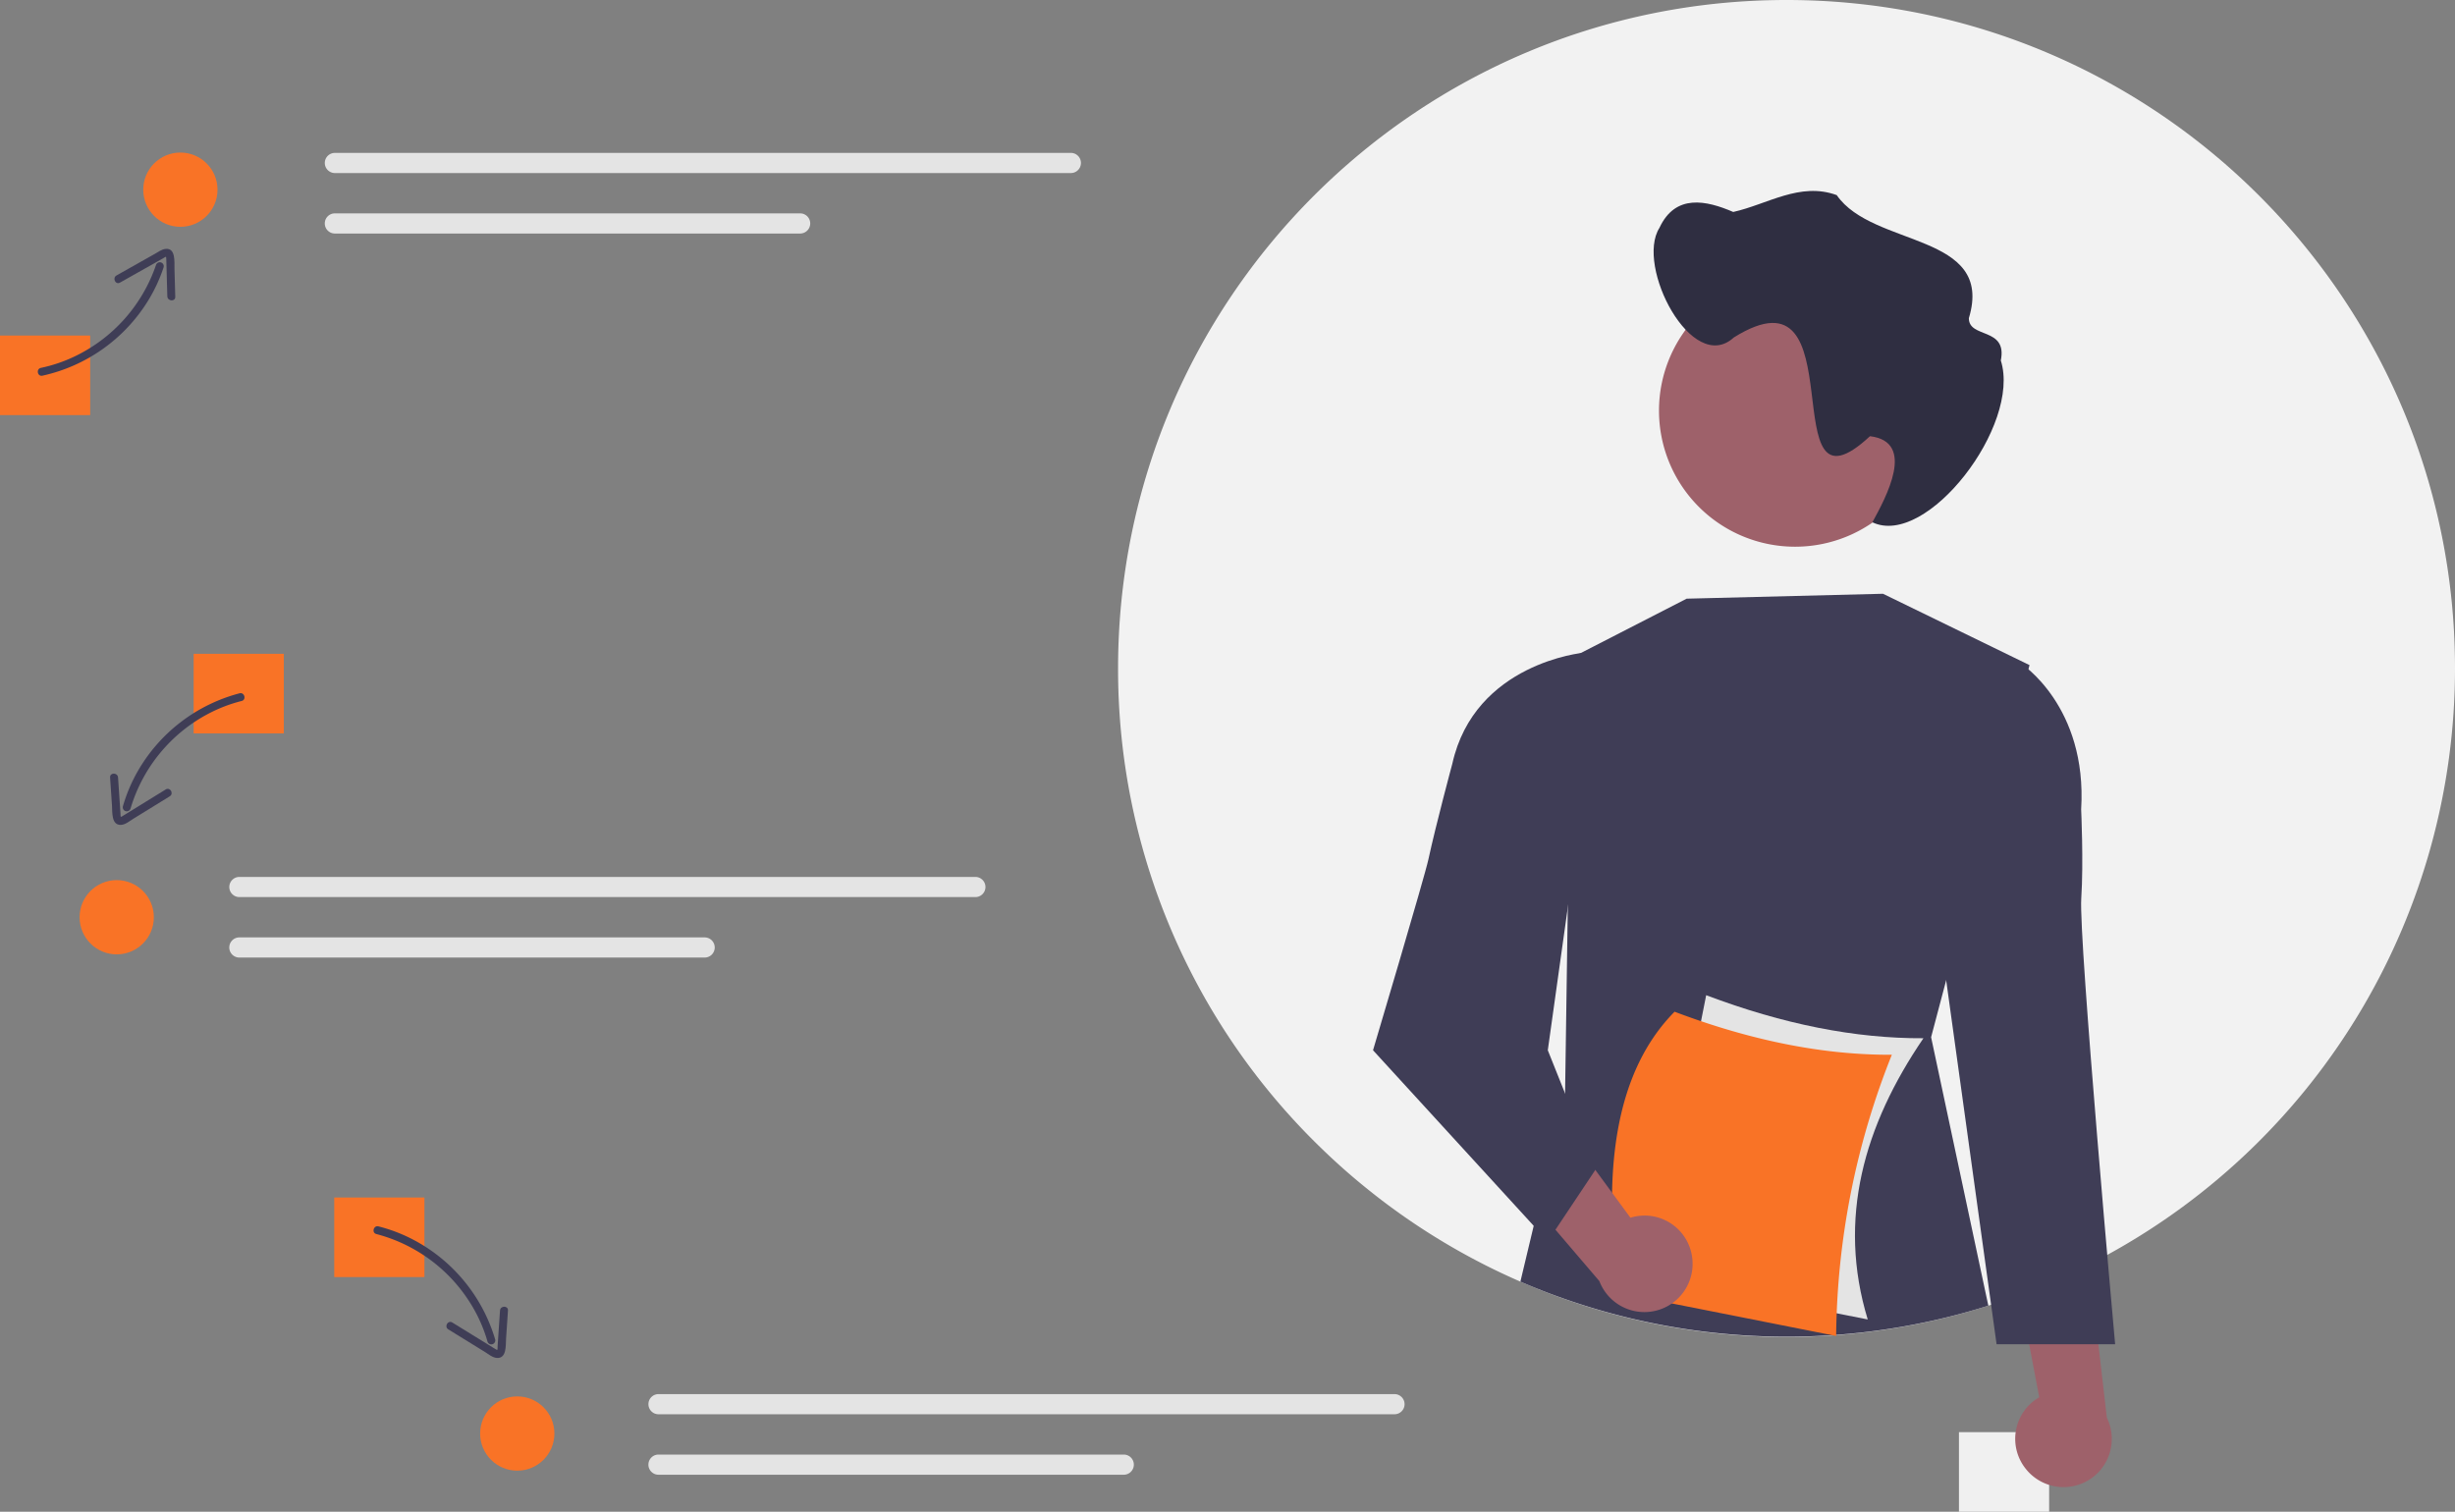
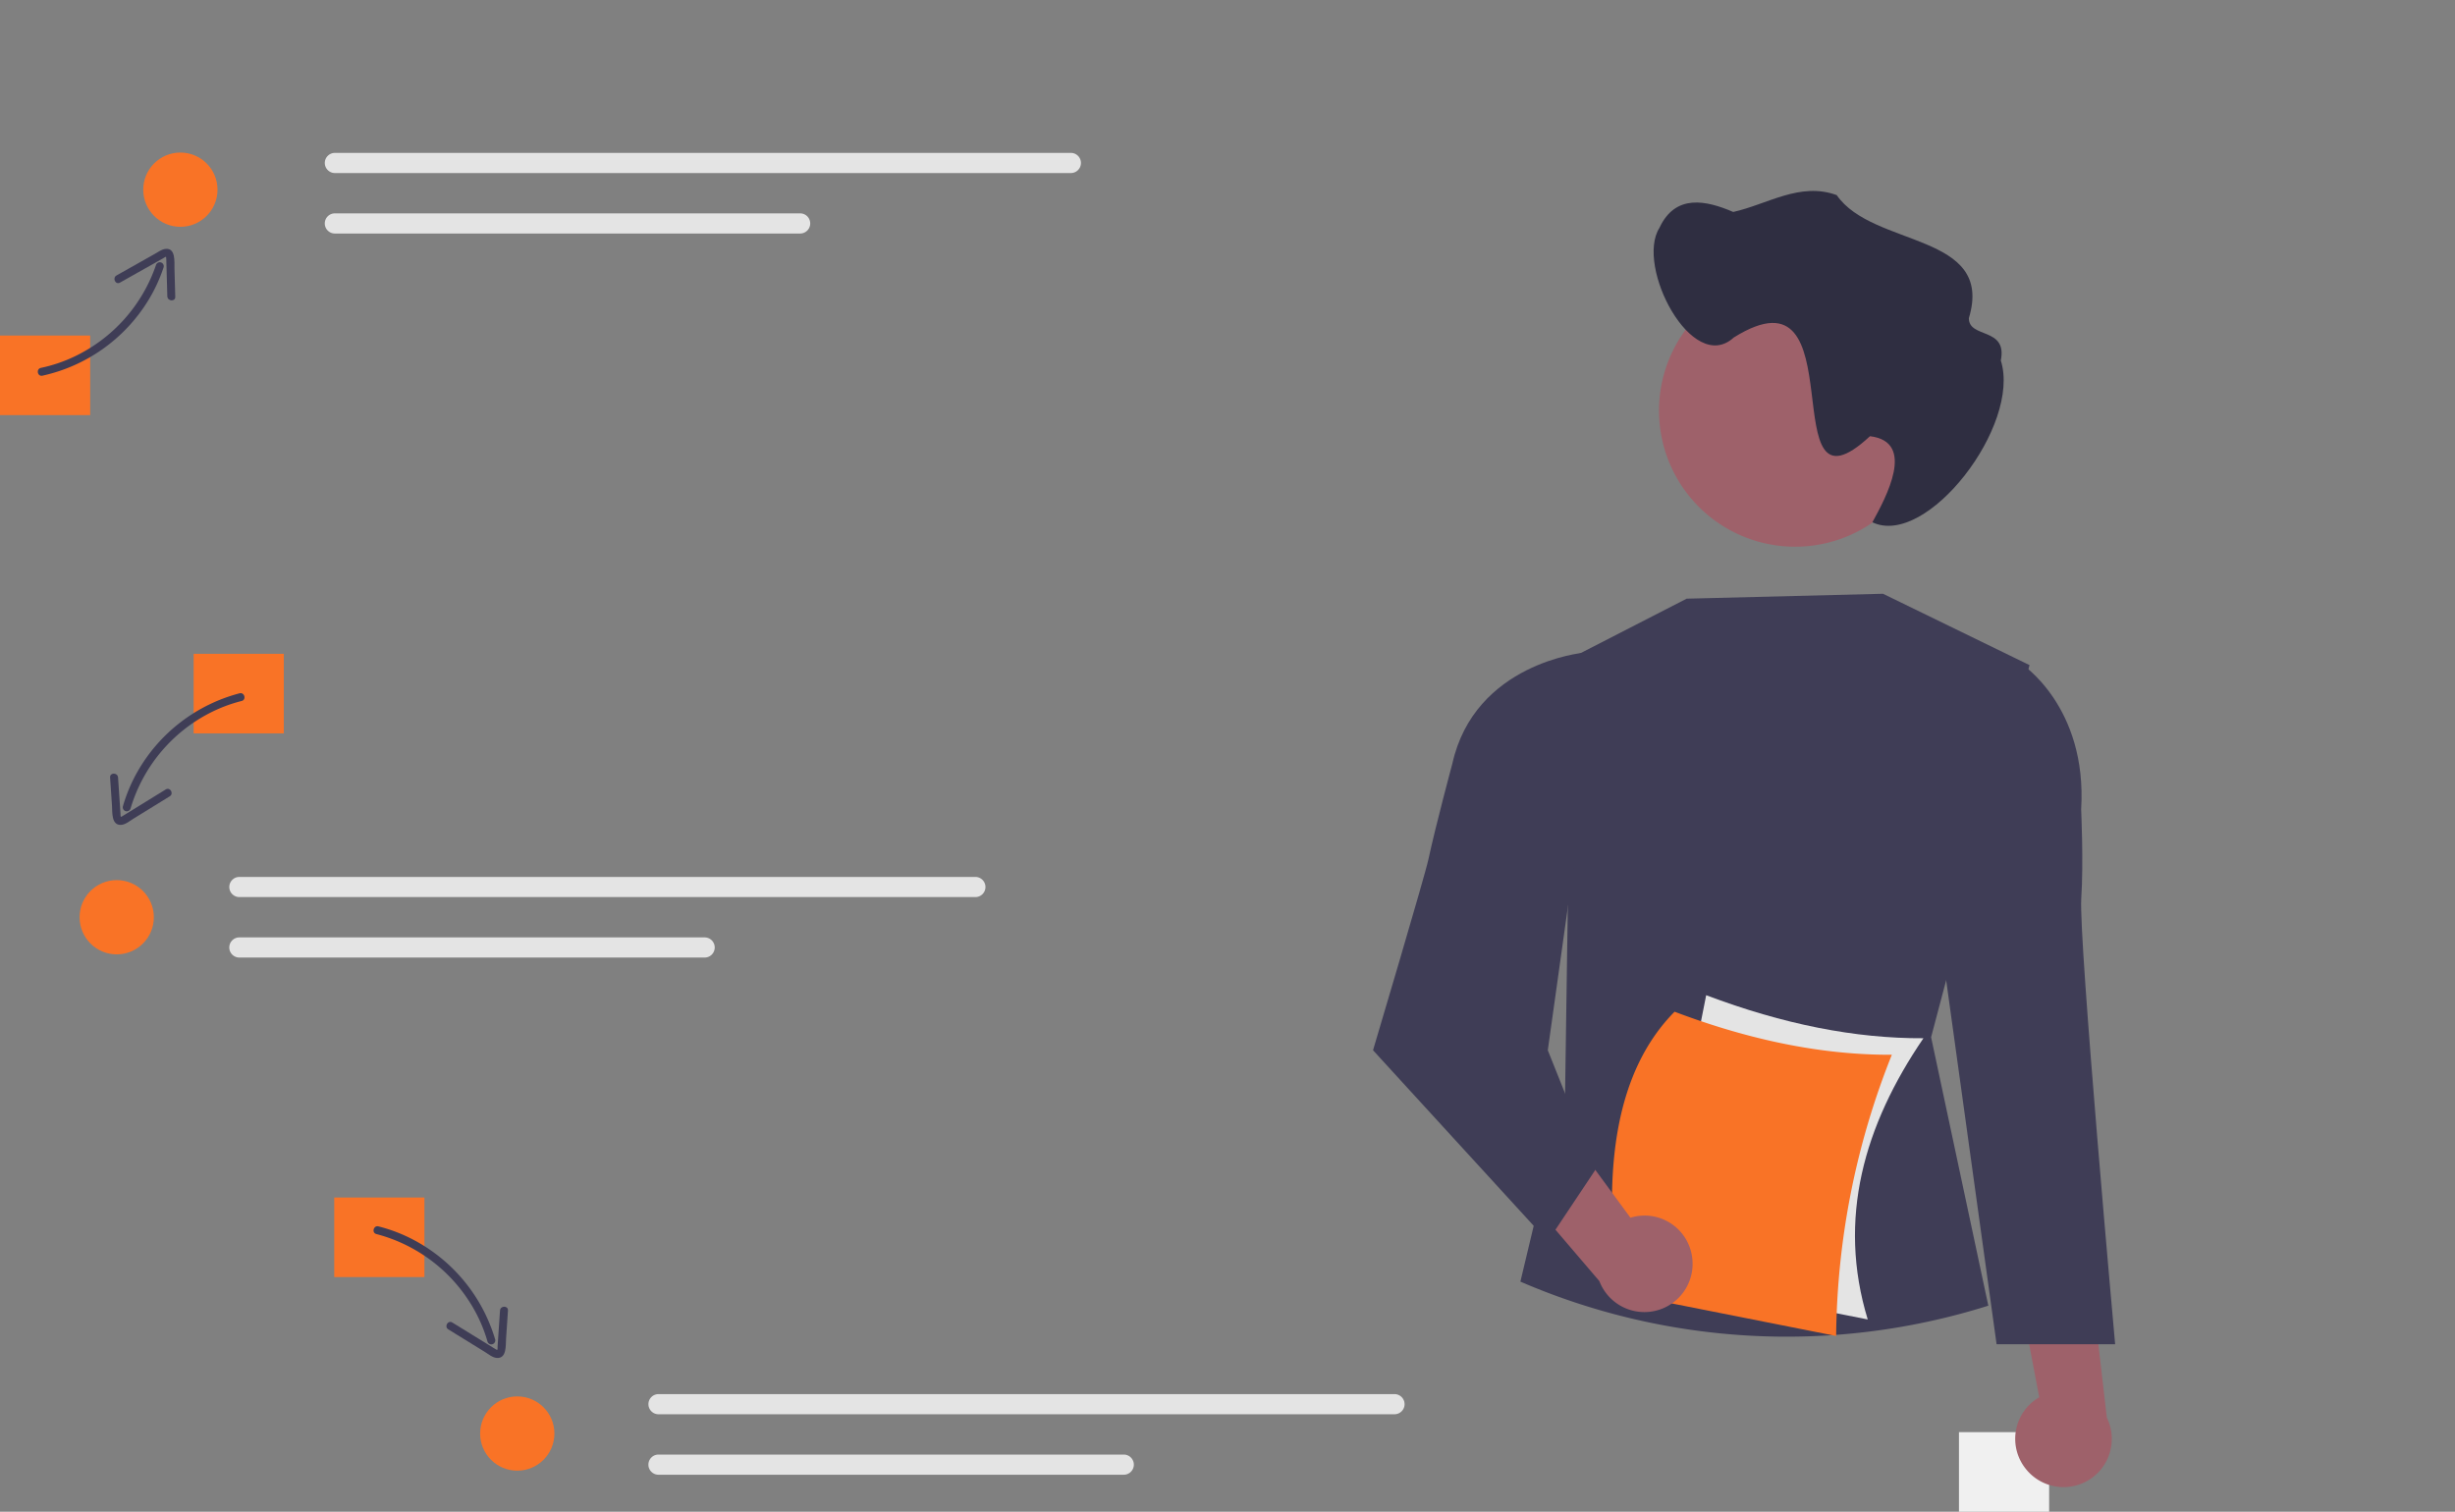
<svg xmlns="http://www.w3.org/2000/svg" data-name="Layer 1" width="925.492" height="570" viewBox="0 0 925.492 570">
  <rect x="0" y="0" width="925.492" height="570" fill="#808080" stroke="none" />
  <rect x="738.492" y="540" width="34" height="30" fill="#f0f0f0" />
-   <path d="M1062.746,417A251.967,251.967,0,0,1,931.656,638.16c-2.25,1.23-4.53,2.43-6.82,3.59a246.249,246.249,0,0,1-26.17,11.48q-5.34,2.01-10.79,3.74c-.35.12-.71.24-1.06.34A251.509,251.509,0,0,1,672.966,628.03q-6.285-4.11-12.31-8.58c-2.27-1.69-4.51-3.41-6.72-5.18q-9.375-7.44-18-15.77A251.213,251.213,0,0,1,558.746,417c0-139.18,112.82-252,252-252S1062.746,277.82,1062.746,417Z" transform="translate(-137.254 -165)" fill="#f2f2f2" />
  <path d="M870.926,534.6l-5.68,21.48,21.57,101.23a253.045,253.045,0,0,1-176.4-9.07l16.84-70.61.56-38.3,1.83-126.29.46-.24a.359.359,0,0,1,.09-.04l42.9-22.03,74.02-1.85,55.23,26.9-.42,1.57Z" transform="translate(-137.254 -165)" fill="#3f3d56" />
  <path d="M901.19,719.144a18.077,18.077,0,0,1,4.826-27.296l-12.015-63.107,30.814,12.841,6.685,57.959a18.175,18.175,0,0,1-30.311,19.603Z" transform="translate(-137.254 -165)" fill="#9e616a" />
  <path d="M891.212,417.744l7.906-2.573s25.081,16.096,22.694,55.012c0,0,.94,20.138.042,33.54C920.826,519.095,934.625,671.851,934.625,671.851H889.932L870.779,533.518Z" transform="translate(-137.254 -165)" fill="#3f3d56" />
  <path d="M865.289,319.83a51.311,51.311,0,1,1-51.311-51.311h0a51.183,51.183,0,0,1,51.311,51.055Q865.289,319.702,865.289,319.83Z" transform="translate(-137.254 -165)" fill="#9e616a" />
  <path d="M762.838,250.91c6.011-12.925,17.643-10.37,27.816-5.989,12.883-2.858,25.135-11.413,39.015-6.353,13.673,19.886,59.578,14.035,49.812,46.41-.013,7.758,14.598,3.242,12.047,15.948,7.74,24.451-27.937,70.758-48.418,61.007,5.065-9.283,16.636-30.369-.914-32.46-37.752,35.127-3.895-66.89-51.33-37.222C775.16,306.624,753.658,265.287,762.838,250.91Z" transform="translate(-137.254 -165)" fill="#2f2e41" />
  <path d="M841.358,662.505l-81.906-16.222L780.453,540.243q43.472,16.442,81.906,16.222C839.967,589.306,829.794,624.569,841.358,662.505Z" transform="translate(-137.254 -165)" fill="#e4e4e4" />
  <path d="M829.448,668.733,747.542,652.511c-6.724-48.039-.612-84.208,21.002-106.039q43.471,16.442,81.906,16.222A292.101,292.101,0,0,0,829.448,668.733Z" transform="translate(-137.254 -165)" fill="#f97326" />
  <path d="M775.18,639.195a18.077,18.077,0,0,0-23.277-15.051l-38.039-51.767-11.575,31.311,37.897,44.359a18.175,18.175,0,0,0,34.995-8.852Z" transform="translate(-137.254 -165)" fill="#9e616a" />
  <path d="M741.074,415.771l-6.89-4.654S693.183,414.935,684.746,453c0,0-6.167,22.87-9,36-1.457,6.753-20.885,72-20.885,72L720.746,633l18-27-18-45Z" transform="translate(-137.254 -165)" fill="#3f3d56" />
  <rect y="126.519" width="34" height="30" fill="#f97326" />
  <rect x="73" y="246.519" width="34" height="30" fill="#f97326" />
  <rect x="126" y="451.519" width="34" height="30" fill="#f97326" />
  <path d="M263.501,222.649a3.8,3.8,0,0,0,0,7.6H540.954a3.8,3.8,0,0,0,0-7.6Z" transform="translate(-137.254 -165)" fill="#e4e4e4" />
  <path d="M263.501,245.45a3.8,3.8,0,1,0-.016,7.6H438.893a3.8,3.8,0,1,0,0-7.6Z" transform="translate(-137.254 -165)" fill="#e4e4e4" />
  <path d="M227.501,495.649a3.8,3.8,0,0,0,0,7.6H504.954a3.8,3.8,0,0,0,0-7.6Z" transform="translate(-137.254 -165)" fill="#e4e4e4" />
-   <path d="M227.501,518.45a3.8,3.8,0,1,0-.016,7.6H402.893a3.8,3.8,0,1,0,0-7.6Z" transform="translate(-137.254 -165)" fill="#e4e4e4" />
+   <path d="M227.501,518.45a3.8,3.8,0,1,0-.016,7.6H402.893a3.8,3.8,0,1,0,0-7.6" transform="translate(-137.254 -165)" fill="#e4e4e4" />
  <path d="M385.501,690.649a3.8,3.8,0,0,0,0,7.6H662.954a3.8,3.8,0,0,0,0-7.6Z" transform="translate(-137.254 -165)" fill="#e4e4e4" />
  <path d="M385.501,713.45a3.8,3.8,0,1,0-.016,7.6H560.893a3.8,3.8,0,1,0,0-7.6Z" transform="translate(-137.254 -165)" fill="#e4e4e4" />
  <path d="M153.242,306.655a62.555,62.555,0,0,0,39.669-28.008,59.945,59.945,0,0,0,6.013-12.829,1.501,1.501,0,0,0-2.84-.968,59.529,59.529,0,0,1-30.728,34.563,56.357,56.357,0,0,1-12.675,4.295c-1.89.399-1.333,3.346.561,2.947Z" transform="translate(-137.254 -165)" fill="#3f3d56" />
  <path d="M182.472,271.562q8.112-4.568,16.223-9.137c.251-.14.952-.672,1.214-.608-.21-.051-.019.105-.013.295.008.256.041.515.05.773.059,1.579.087,3.16.131,4.74l.251,9.085c.053,1.912,3.047,2.14,2.993.205L203.027,266.25c-.068-2.444.544-7.865-3.416-7.397-1.429.169-2.75,1.17-3.969,1.857l-4.938,2.781-9.522,5.363c-1.677.944-.394,3.657,1.29,2.709Z" transform="translate(-137.254 -165)" fill="#3f3d56" />
  <path d="M227.562,426.413a62.547,62.547,0,0,0-38.49,29.574,59.854,59.854,0,0,0-5.489,13.052,1.501,1.501,0,0,0,2.893.798,59.554,59.554,0,0,1,29.383-35.754,56.32,56.32,0,0,1,12.5-4.778c1.871-.472,1.078-3.366-.798-2.893Z" transform="translate(-137.254 -165)" fill="#3f3d56" />
  <path d="M199.745,462.653l-15.677,9.665c-.269.166-.533.346-.812.494-.278.146-.563.142-.384.318-.242-.238-.18-1.119-.198-1.388l-.305-4.534-.611-9.068c-.129-1.916-3.13-1.93-3,0l.717,10.645c.163,2.424-.288,7.44,3.422,7.238,1.652-.09,3.226-1.447,4.58-2.282l4.479-2.761,9.303-5.735c1.641-1.011.135-3.607-1.514-2.59Z" transform="translate(-137.254 -165)" fill="#3f3d56" />
  <path d="M279.149,630.306a59.547,59.547,0,0,1,36.697,28.195,56.297,56.297,0,0,1,5.186,12.336,1.501,1.501,0,0,0,2.893-.798,62.541,62.541,0,0,0-30.762-37.547,59.832,59.832,0,0,0-13.217-5.08c-1.872-.473-2.671,2.42-.798,2.893Z" transform="translate(-137.254 -165)" fill="#3f3d56" />
  <path d="M306.249,666.243l9.303,5.735,4.479,2.761c1.357.837,2.926,2.192,4.58,2.282,3.71.203,3.259-4.813,3.422-7.238l.717-10.645c.13-1.927-2.871-1.919-3,0l-.611,9.068-.292,4.337c-.022.332.065,1.309-.212,1.585.197-.197-.008-.103-.229-.237-.32-.194-.648-.378-.968-.575l-15.677-9.665c-1.648-1.016-3.156,1.578-1.514,2.59Z" transform="translate(-137.254 -165)" fill="#3f3d56" />
  <circle cx="68" cy="71.519" r="14" fill="#f97326" />
  <circle cx="44" cy="345.849" r="14" fill="#f97326" />
  <circle cx="195" cy="540.519" r="14" fill="#f97326" />
</svg>